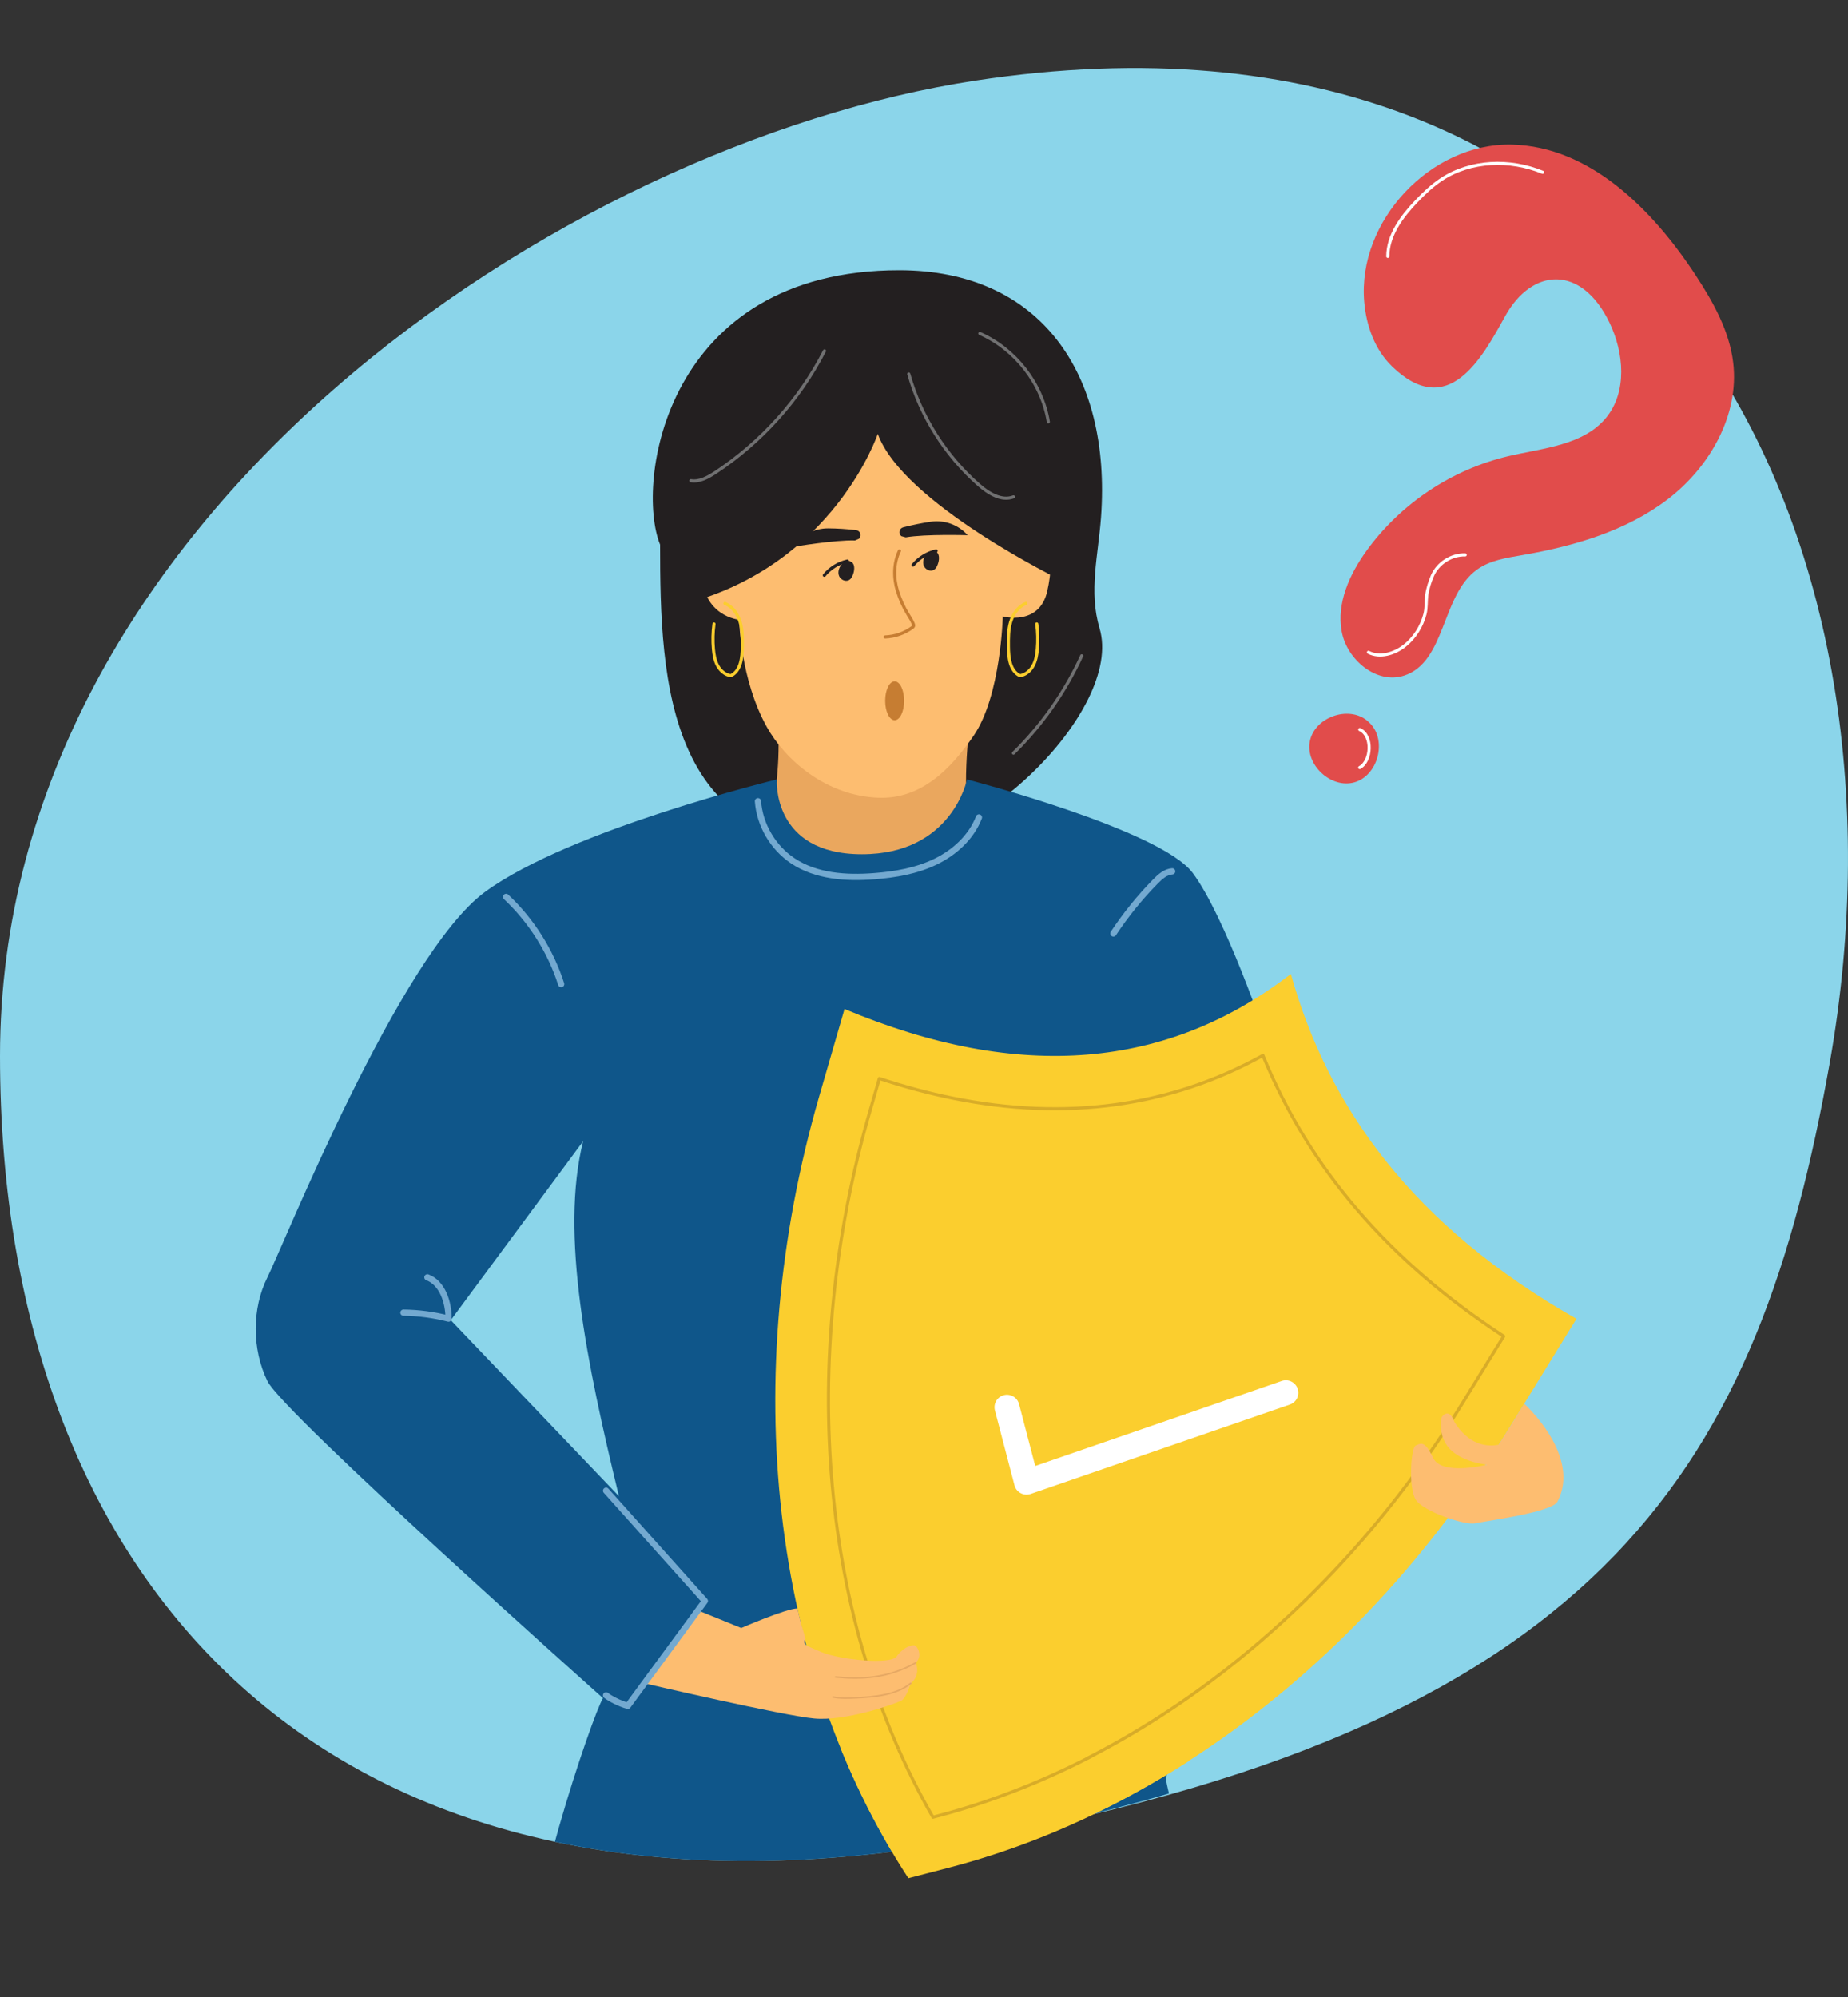
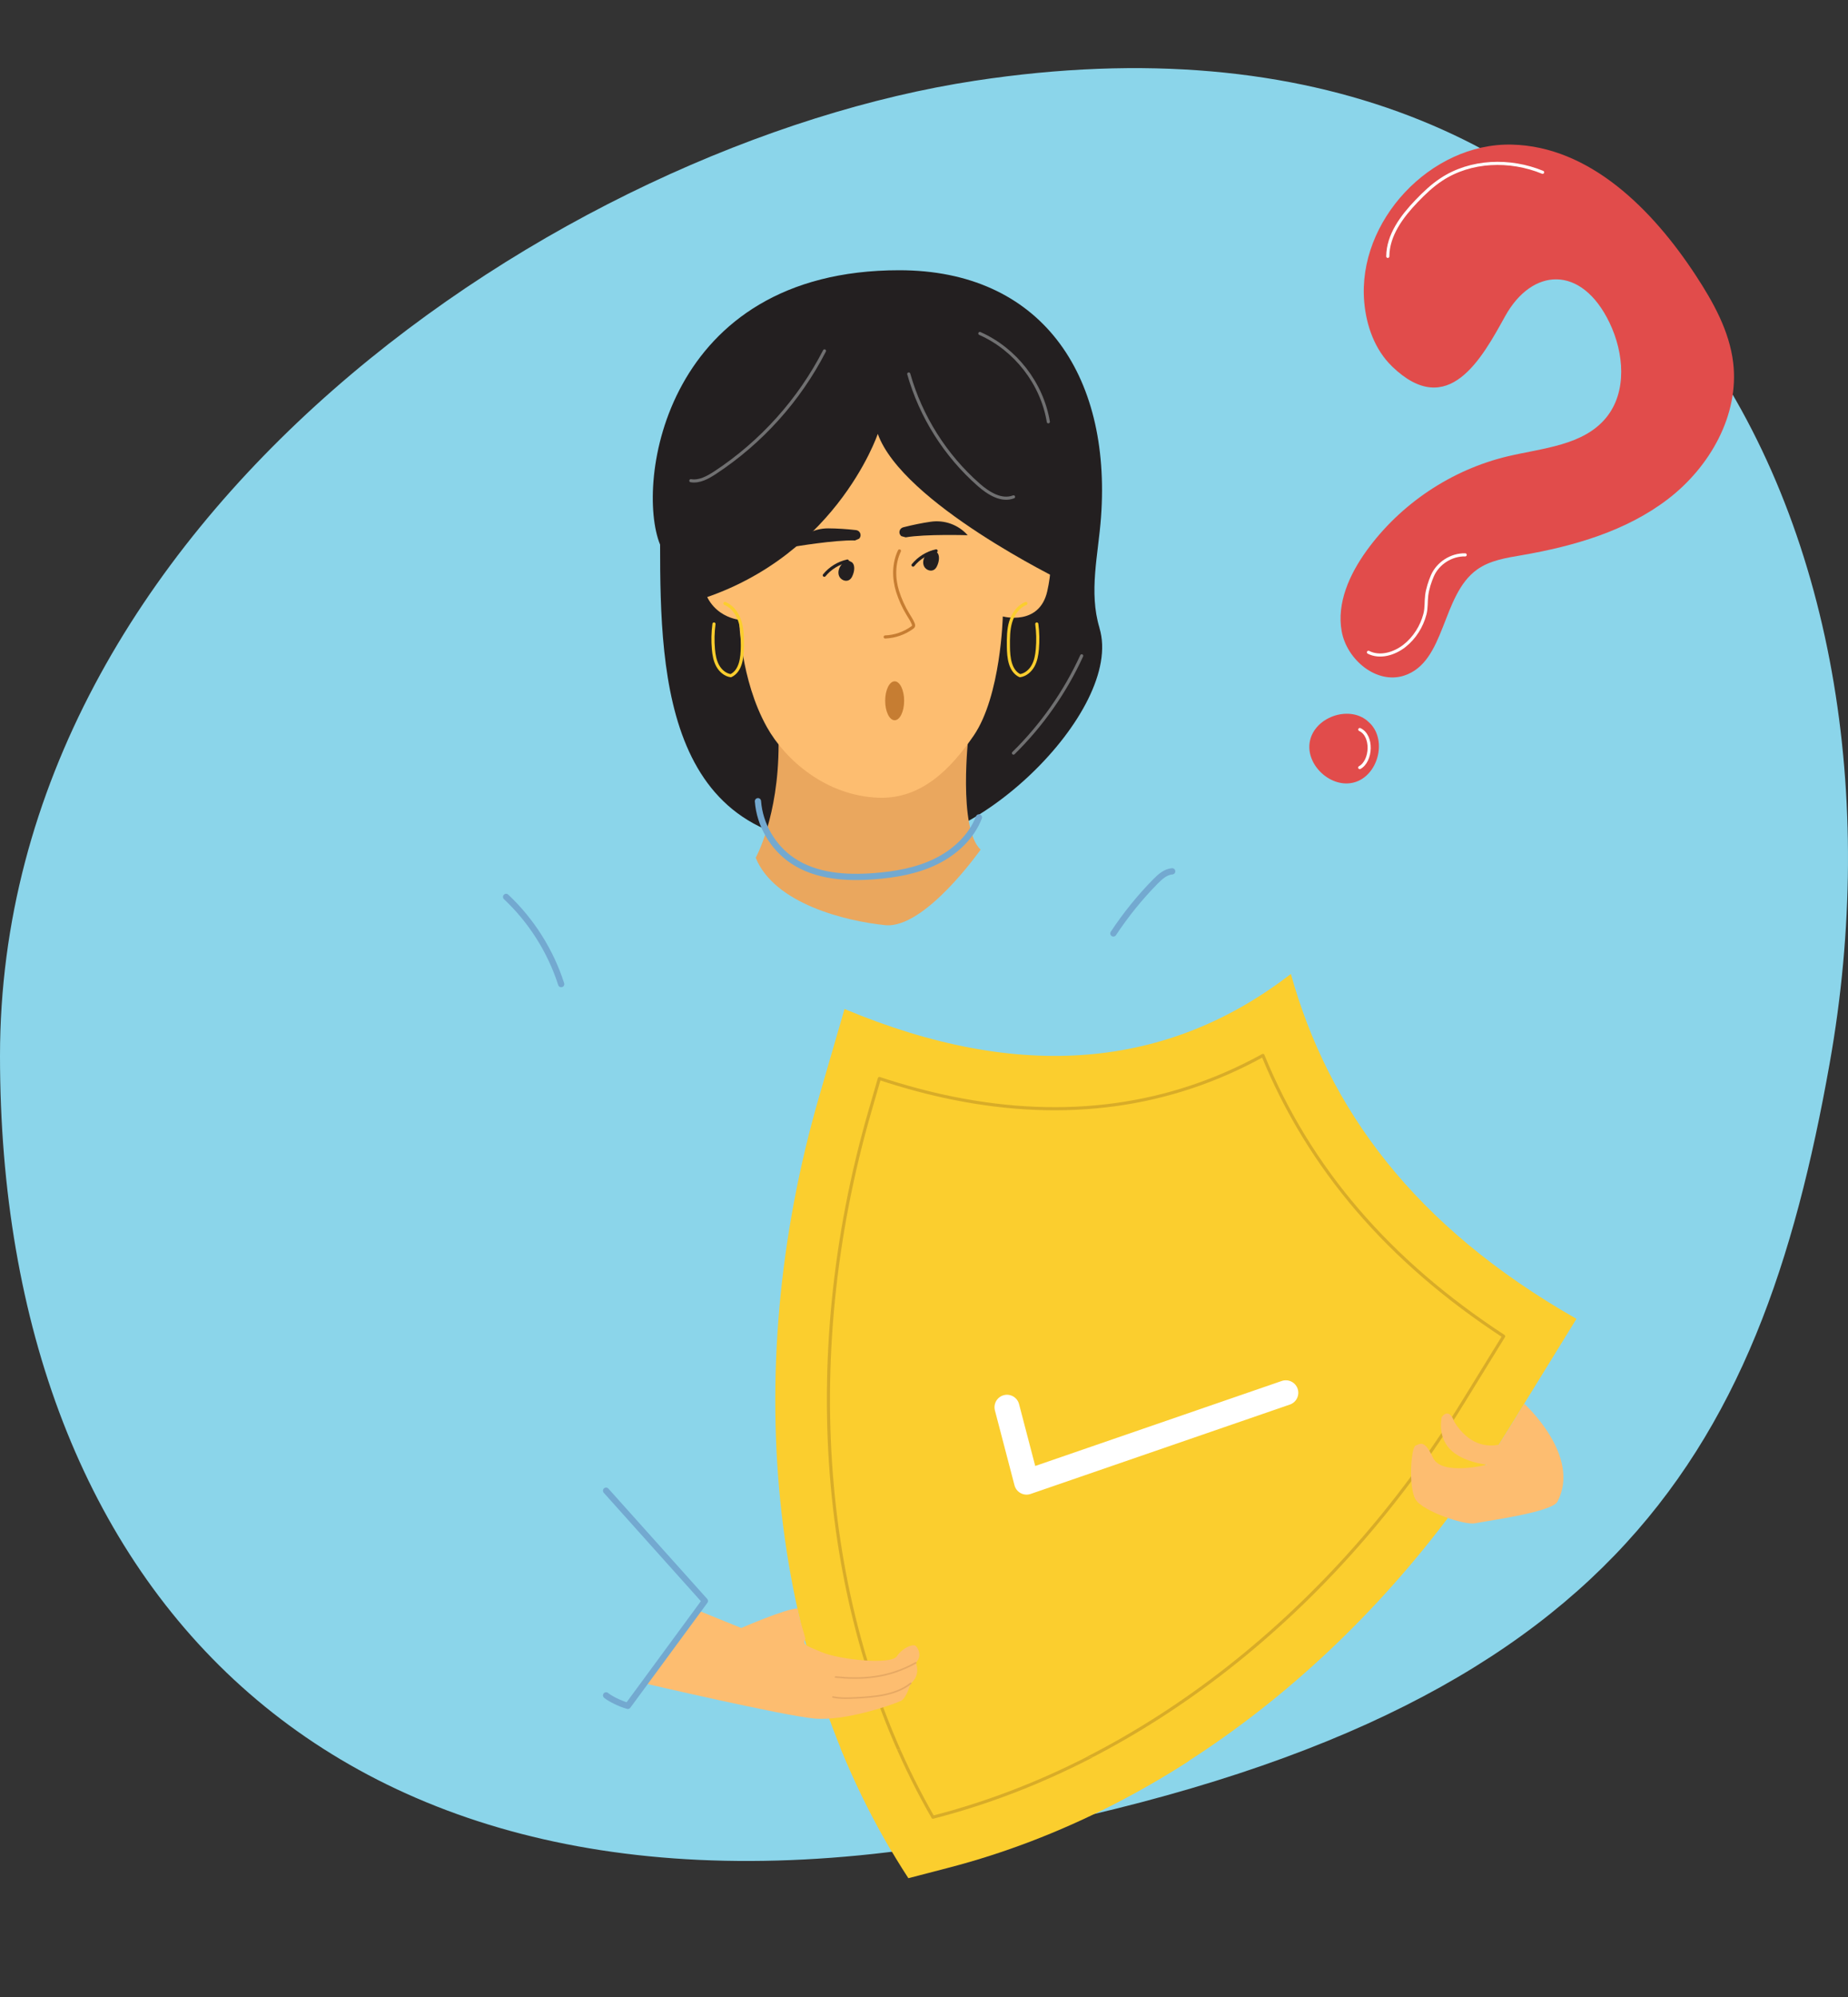
<svg xmlns="http://www.w3.org/2000/svg" viewBox="0 0 296.31 320.14">
  <rect x="0" y="0" width="296.31" height="320.14" fill="#333333" stroke="none" />
  <defs>
    <style>.f,.g,.h,.i,.j,.k,.l,.m,.n,.o{fill:none;}.g{stroke:#73a9d0;}.g,.h,.i,.j,.k,.l,.m,.n,.o{stroke-linecap:round;}.g,.i,.j,.k,.l,.m,.n,.o{stroke-linejoin:round;}.p{fill:#eaa75e;}.q{fill:#fdbd70;}.r{fill:#fbce2e;}.s{fill:#8bd5ea;}.t{fill:#c67d32;}.u{fill:#e14c4b;}.v{fill:#0f568a;}.w{fill:#231f20;}.h{stroke:#e6a863;stroke-miterlimit:10;stroke-width:.25px;}.i{stroke-width:4px;}.i,.k{stroke:#fff;}.j{stroke:#231f20;}.j,.k,.l,.m,.n,.o{stroke-width:.5px;}.l{stroke:#fbce2e;}.m{stroke:#707071;}.n{stroke:#d8ac28;}.o{stroke:#c67d32;}.x{clip-path:url(#e);}.y{clip-path:url(#d);}</style>
    <clipPath id="d">
      <path class="f" d="M156.34,294.8c101.92-18.73,129.79-67.89,137.03-124.34,10.81-84.25-2.16-218.96-158.43-152.75C73.46,43.76,0,82.93,0,169.28s54.42,144.26,156.34,125.52" />
    </clipPath>
    <clipPath id="e">
      <path class="f" d="M117.04,279.43l104.62,4.02-51.22,36.69s-53.76-6.9-53.76-9.44,.35-31.26,.35-31.26Z" />
    </clipPath>
  </defs>
  <g id="a" />
  <g id="b">
    <g id="c">
      <path class="s" d="M156.34,294.8c101.92-18.73,125.78-61.01,137.03-124.34C308.49,85.45,265.62-3.7,156.34,12.94,90.33,22.99,0,82.93,0,169.28s54.42,144.26,156.34,125.52" />
      <g class="y">
        <g>
          <path class="w" d="M176.29,100.68c4.04,13.32-21.13,37.38-35.96,34.55-33.59,2.79-34.49-26.14-34.49-47.92-4.01-9.86,.76-43.99,38.34-43.99,22.58,0,34.03,16.5,32.36,39.57-.44,6.04-2,11.99-.24,17.79Z" />
          <g>
            <path class="p" d="M121.17,137.51s3.67-6.54,3.67-18.18l30.46-1.53s-1.74,14.96,1.93,18.4c0,0-8.94,12.77-15.32,12.11s-17.74-3.44-20.74-10.8Z" />
            <path class="q" d="M118.52,99.35s.17,9.58,4.45,17.22c2.89,5.17,9.37,10.98,17.85,11.31,6.9,.27,11.64-4.62,15.3-9.95,4.37-6.38,4.67-19.11,4.67-19.11,0,0,5.86,1.6,7.13-4.05,1.28-5.65,.51-11.34-3.1-12.84,0,0-1.59-17.61-16.88-19.2-15.29-1.59-28.41,1.27-32.36,20.7,0,0-3.07,.76-3.07,8.08s6,7.84,6,7.84Z" />
            <path class="w" d="M149.82,88.3c-.49-.09-.98,.2-1.3,.58-.42,.5-.64,1.22-.39,1.83s1.04,.97,1.61,.64c.39-.23,.57-.69,.7-1.12,.2-.67,.2-1.61-.47-1.83" />
            <path class="w" d="M136.23,89.93c-.49-.09-.98,.2-1.3,.58-.42,.5-.64,1.22-.39,1.83s1.04,.97,1.61,.64c.39-.23,.57-.69,.7-1.12,.2-.67,.2-1.61-.47-1.83" />
            <path class="w" d="M137.1,86.64c-3.23-.11-9.89,1.02-9.89,1.02h0c1.24-1.87,3.35-2.97,5.59-2.96,1.41,.01,2.89,.1,4.46,.28,.64,.07,.95,.83,.54,1.32l-.04,.05-.66,.29Z" />
            <path class="w" d="M145.22,86.14c3.19-.55,9.94-.34,9.94-.34h0c-1.49-1.68-3.72-2.49-5.95-2.16-1.39,.2-2.85,.5-4.38,.89-.63,.16-.83,.95-.35,1.38l.05,.04,.69,.19Z" />
          </g>
-           <path class="v" d="M203.03,166.41s-6.56-19.48-11.79-26.47c-5.24-6.99-36.19-14.99-36.19-14.99,0,0-2.37,11.99-16.85,11.99s-13.65-11.99-13.65-11.99c0,0-33.03,8-46.73,17.99-13.7,9.99-32.44,56.84-34.94,61.83-2.5,4.99-2.5,11.49,0,16.63,2.5,5.15,53.81,50.83,53.81,50.83-1.58,2.4-13.33,36.77-11.64,47.39,0,0,16.41-6.11,31.26-5.35s80.92,3.28,80.75,1.79c-.17-1.49-8.59-22.41-10.1-30.71l16.07-118.95Zm-130.75,45.22l21.22-28.68c-3.72,14.88,.57,35.57,5.74,56.9l-26.96-28.21Z" />
          <path class="r" d="M145.64,301.07h0c-22.05-33.82-27.35-80.23-14.29-125.32l4.06-14c28.17,11.81,51.91,9.55,71.57-5.62,5.98,21.49,19.68,40.43,45.79,55.29l-10.98,17.83c-21.87,35.5-54.35,60.92-89.54,70.1l-6.61,1.72Z" />
          <path class="n" d="M149.58,291.29c-17.93-31.15-21.74-72.94-10.09-113.18l1.51-5.22c4,1.32,7.94,2.38,11.77,3.15,18.17,3.68,34.85,1.37,49.73-6.85,7.42,18.12,20.15,32.96,38.6,45.02l-6.52,10.59c-20.67,33.56-51.46,57.74-84.47,66.35l-.53,.14Z" />
          <polyline class="i" points="161.46 225.59 164.6 237.6 206.17 223.27" />
          <path class="q" d="M241.79,229.25s-.69,1.11-1.47,2.35c-1.98,.38-4.79,.04-7.11-3.62-.93-2.56-2.04-.8-2.04-.8,0,0-.74,2.97,1.3,5.11,2.04,2.14,5.94,2.51,5.94,2.51,0,0-7.24,1.86-8.64-1.11-1.39-2.97-2.04-2.23-2.79-1.95s-1.17,6.74,0,8.64,7.89,4.18,9.57,3.81c1.67-.37,12.27-1.74,13.18-3.47,3.87-7.38-5.33-15.69-5.33-15.69l-2.61,4.24Z" />
          <path class="q" d="M111.84,258.13l7.01,2.85s7.2-3.13,9.01-3.13c.55,2.63,.7,2.69,1.28,4.82-.38,.95-.35,.96,2.62,2.19,2.97,1.24,11.13,2.03,12.03,.67s2.6-2.08,3.05-1.66,1.02,1.66,0,2.68c0,0,.88,1.96-.82,3.31-.41,1.28-.94,2.51-1.56,2.8-1.39,.64-8.93,3.28-13.9,2.83s-27.24-5.64-27.24-5.64" />
          <path class="h" d="M133.97,268.84c4,.38,8.25,.29,12.87-2.28" />
          <path class="h" d="M133.56,272.05c1.21,.24,2.46,.19,3.69,.13,2.99-.15,6.45-.44,8.77-2.32" />
          <path class="w" d="M140.75,69.54s-7.04,20.97-30.94,27.27c0,0,5.77-39.04,30.07-38.97,18.42,.06,30.41,17.03,30.41,35.26,0,0-25.58-12.43-29.55-23.56Z" />
          <path class="j" d="M135.87,89.94c-1.44,.32-2.77,1.14-3.7,2.28" />
          <path class="j" d="M150.1,88.31c-1.44,.32-2.77,1.14-3.7,2.28" />
          <path class="l" d="M164.49,96.74c-1.23,.49-2.06,1.69-2.44,2.96s-.37,2.61-.36,3.93c.01,1.78,.24,3.92,1.85,4.69,.91-.13,1.67-.8,2.11-1.6s.6-1.73,.68-2.65c.12-1.35,.09-2.7-.09-4.04" />
          <path class="l" d="M116.23,96.74c1.23,.49,2.06,1.69,2.44,2.96s.37,2.61,.36,3.93c-.01,1.78-.24,3.92-1.85,4.69-.91-.13-1.67-.8-2.11-1.6s-.6-1.73-.68-2.65c-.12-1.35-.09-2.7,.09-4.04" />
          <path class="o" d="M141.93,102.11c1.55-.06,3.08-.59,4.33-1.5,.09-.06,.18-.14,.21-.24,.04-.12,0-.25-.04-.36-.21-.54-.54-1.02-.84-1.52-.71-1.16-1.27-2.41-1.68-3.71-.65-2.1-.65-4.49,.31-6.47" />
          <ellipse class="t" cx="143.45" cy="112.34" rx="1.52" ry="3.12" />
          <path class="m" d="M132.2,56.25c-4.03,7.86-10.13,14.65-17.52,19.51-1.18,.77-2.52,1.53-3.91,1.3" />
          <path class="m" d="M145.71,59.95c1.93,6.83,5.88,13.08,11.22,17.77,1.56,1.37,3.65,2.68,5.58,1.93" />
          <path class="m" d="M173.44,105.13c-2.66,5.81-6.39,11.13-10.94,15.6" />
          <path class="m" d="M157.11,53.46c5.7,2.51,9.97,8.02,10.98,14.16" />
-           <path class="g" d="M68.53,204.77c2.41,.89,3.42,4.05,3.39,6.62-2.36-.61-4.79-.93-7.23-.96" />
          <path class="g" d="M81.15,143.78c4.06,3.82,7.13,8.68,8.83,13.98" />
          <path class="g" d="M121.53,128.44c.28,3.8,2.4,7.42,5.56,9.54,3.76,2.52,8.57,2.83,13.09,2.48,3.38-.26,6.78-.85,9.83-2.33s5.73-3.93,6.95-7.09" />
          <path class="g" d="M187.95,139.68c-1.07,.08-1.94,.87-2.69,1.63-2.51,2.55-4.77,5.35-6.74,8.33" />
          <path class="u" d="M223.2,58.73c-2.76-2.66-4.13-6.51-4.46-10.33-1.12-12.94,10.64-25.5,23.63-25.22,12.56,.28,22.63,10.44,29.52,20.95,2.81,4.29,5.4,8.92,6.01,14.01,1,8.39-3.74,16.72-10.45,21.86-6.7,5.14-15.11,7.56-23.43,9-2.5,.43-5.11,.82-7.18,2.3-5.77,4.12-4.98,14.83-11.72,17.01-4.4,1.42-9.16-2.54-9.99-7.09-.83-4.55,1.26-9.15,3.96-12.9,5.44-7.55,13.66-13.04,22.71-15.18,5.6-1.32,12.07-1.73,15.72-6.17,3.41-4.15,2.88-10.4,.55-15.24-4.48-9.31-12.4-8.87-16.74-1.03-3.71,6.7-9.12,16.75-18.14,8.03Z" />
          <path class="u" d="M219.74,116.02c2.67,2.82,1.17,8.32-2.56,9.39s-7.92-2.79-7.15-6.6c.77-3.81,6.12-5.75,9.15-3.31" />
          <path class="k" d="M222.52,41.1c.02-3.42,2.26-6.41,4.63-8.88,1.21-1.26,2.49-2.48,3.95-3.44,4.71-3.12,11.02-3.31,16.24-1.16" />
          <path class="k" d="M219.42,104.57c1.84,.94,4.15,.24,5.78-1.04,1.61-1.27,2.75-3.09,3.27-5.06,.27-1.03,.16-2.01,.29-3.04s.51-2.2,.91-3.13c.88-2.02,3.05-3.41,5.26-3.35" />
          <path class="k" d="M218.03,116.95c2.11,.97,1.9,5.05-.01,6.1" />
          <path class="g" d="M97.18,238.97l15.84,17.68-12.35,16.81c-1.33-.35-2.94-1.22-3.49-1.68" />
        </g>
      </g>
      <g class="x">
        <g>
          <path class="r" d="M145.65,301.09h0c-22.05-33.82-27.35-80.23-14.29-125.32l4.06-14c28.17,11.81,51.91,9.55,71.57-5.62,5.98,21.49,19.68,40.43,45.79,55.29l-10.98,17.83c-21.87,35.5-54.35,60.92-89.54,70.1l-6.61,1.72Z" />
          <path class="n" d="M149.59,291.31c-17.93-31.15-21.74-72.94-10.09-113.18l1.51-5.22c4,1.32,7.94,2.38,11.77,3.15,18.17,3.68,34.85,1.37,49.73-6.85,7.42,18.12,20.15,32.96,38.6,45.02l-6.52,10.59c-20.67,33.56-51.46,57.74-84.47,66.35l-.53,.14Z" />
        </g>
      </g>
    </g>
  </g>
</svg>